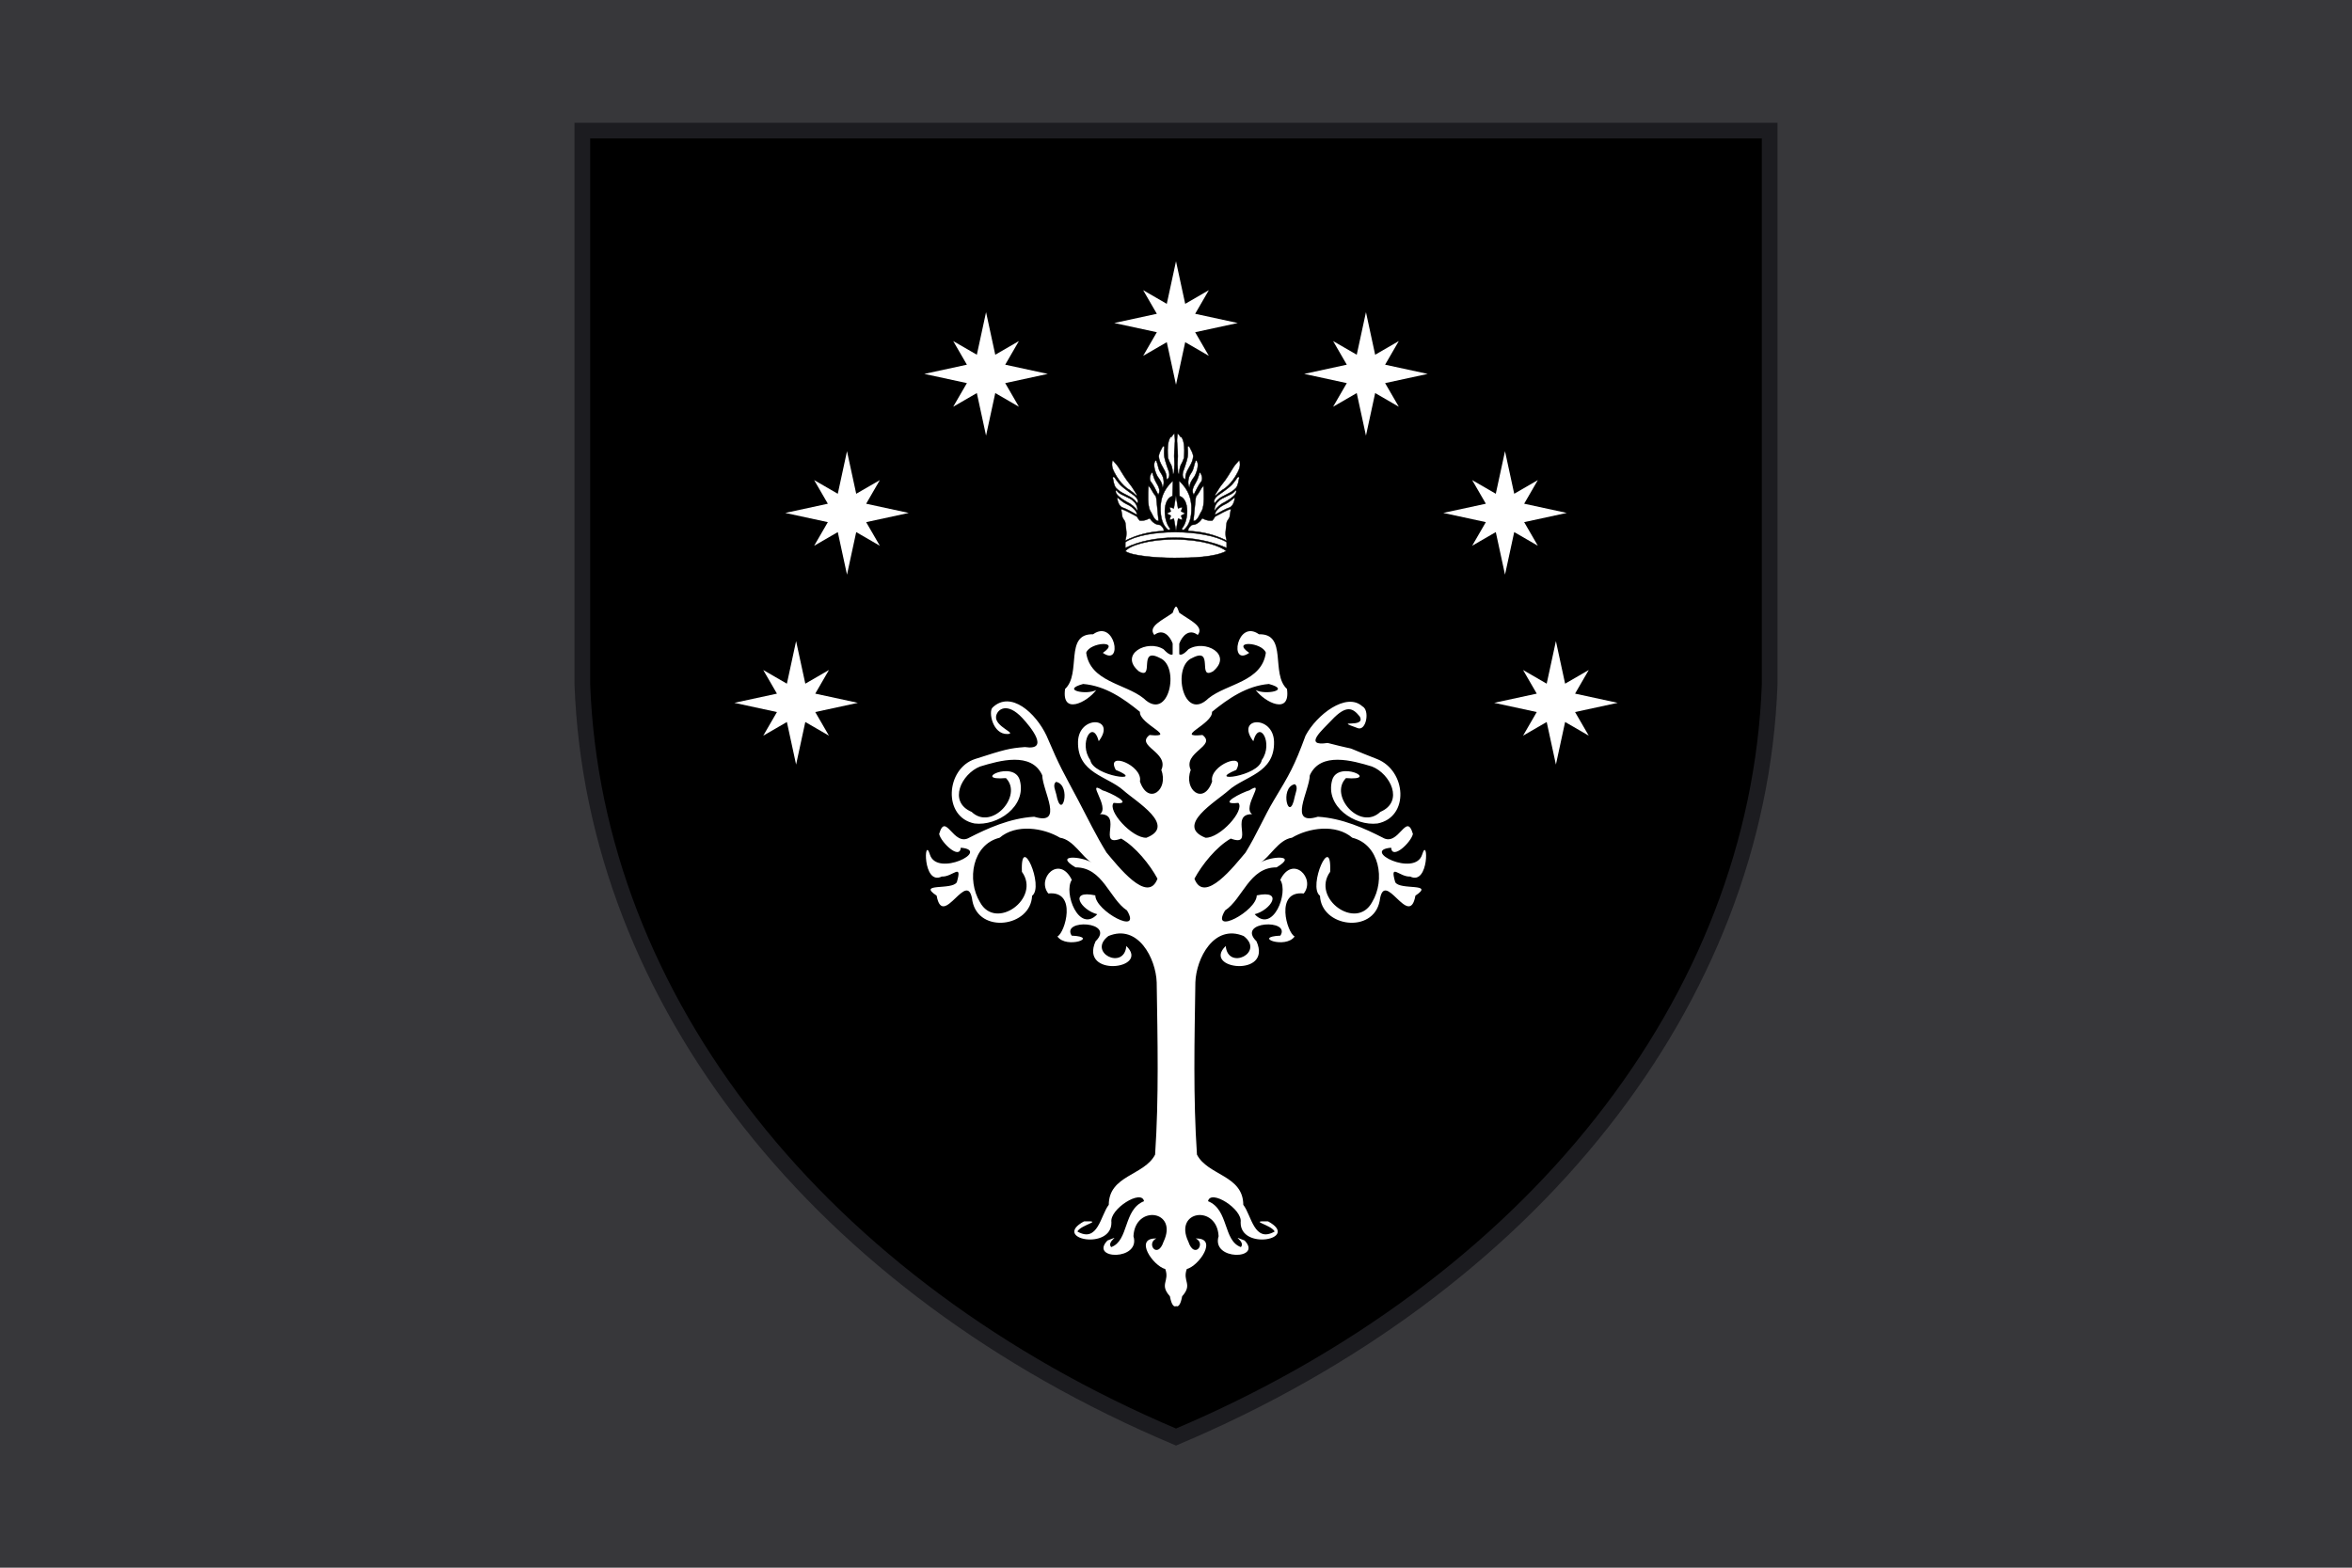
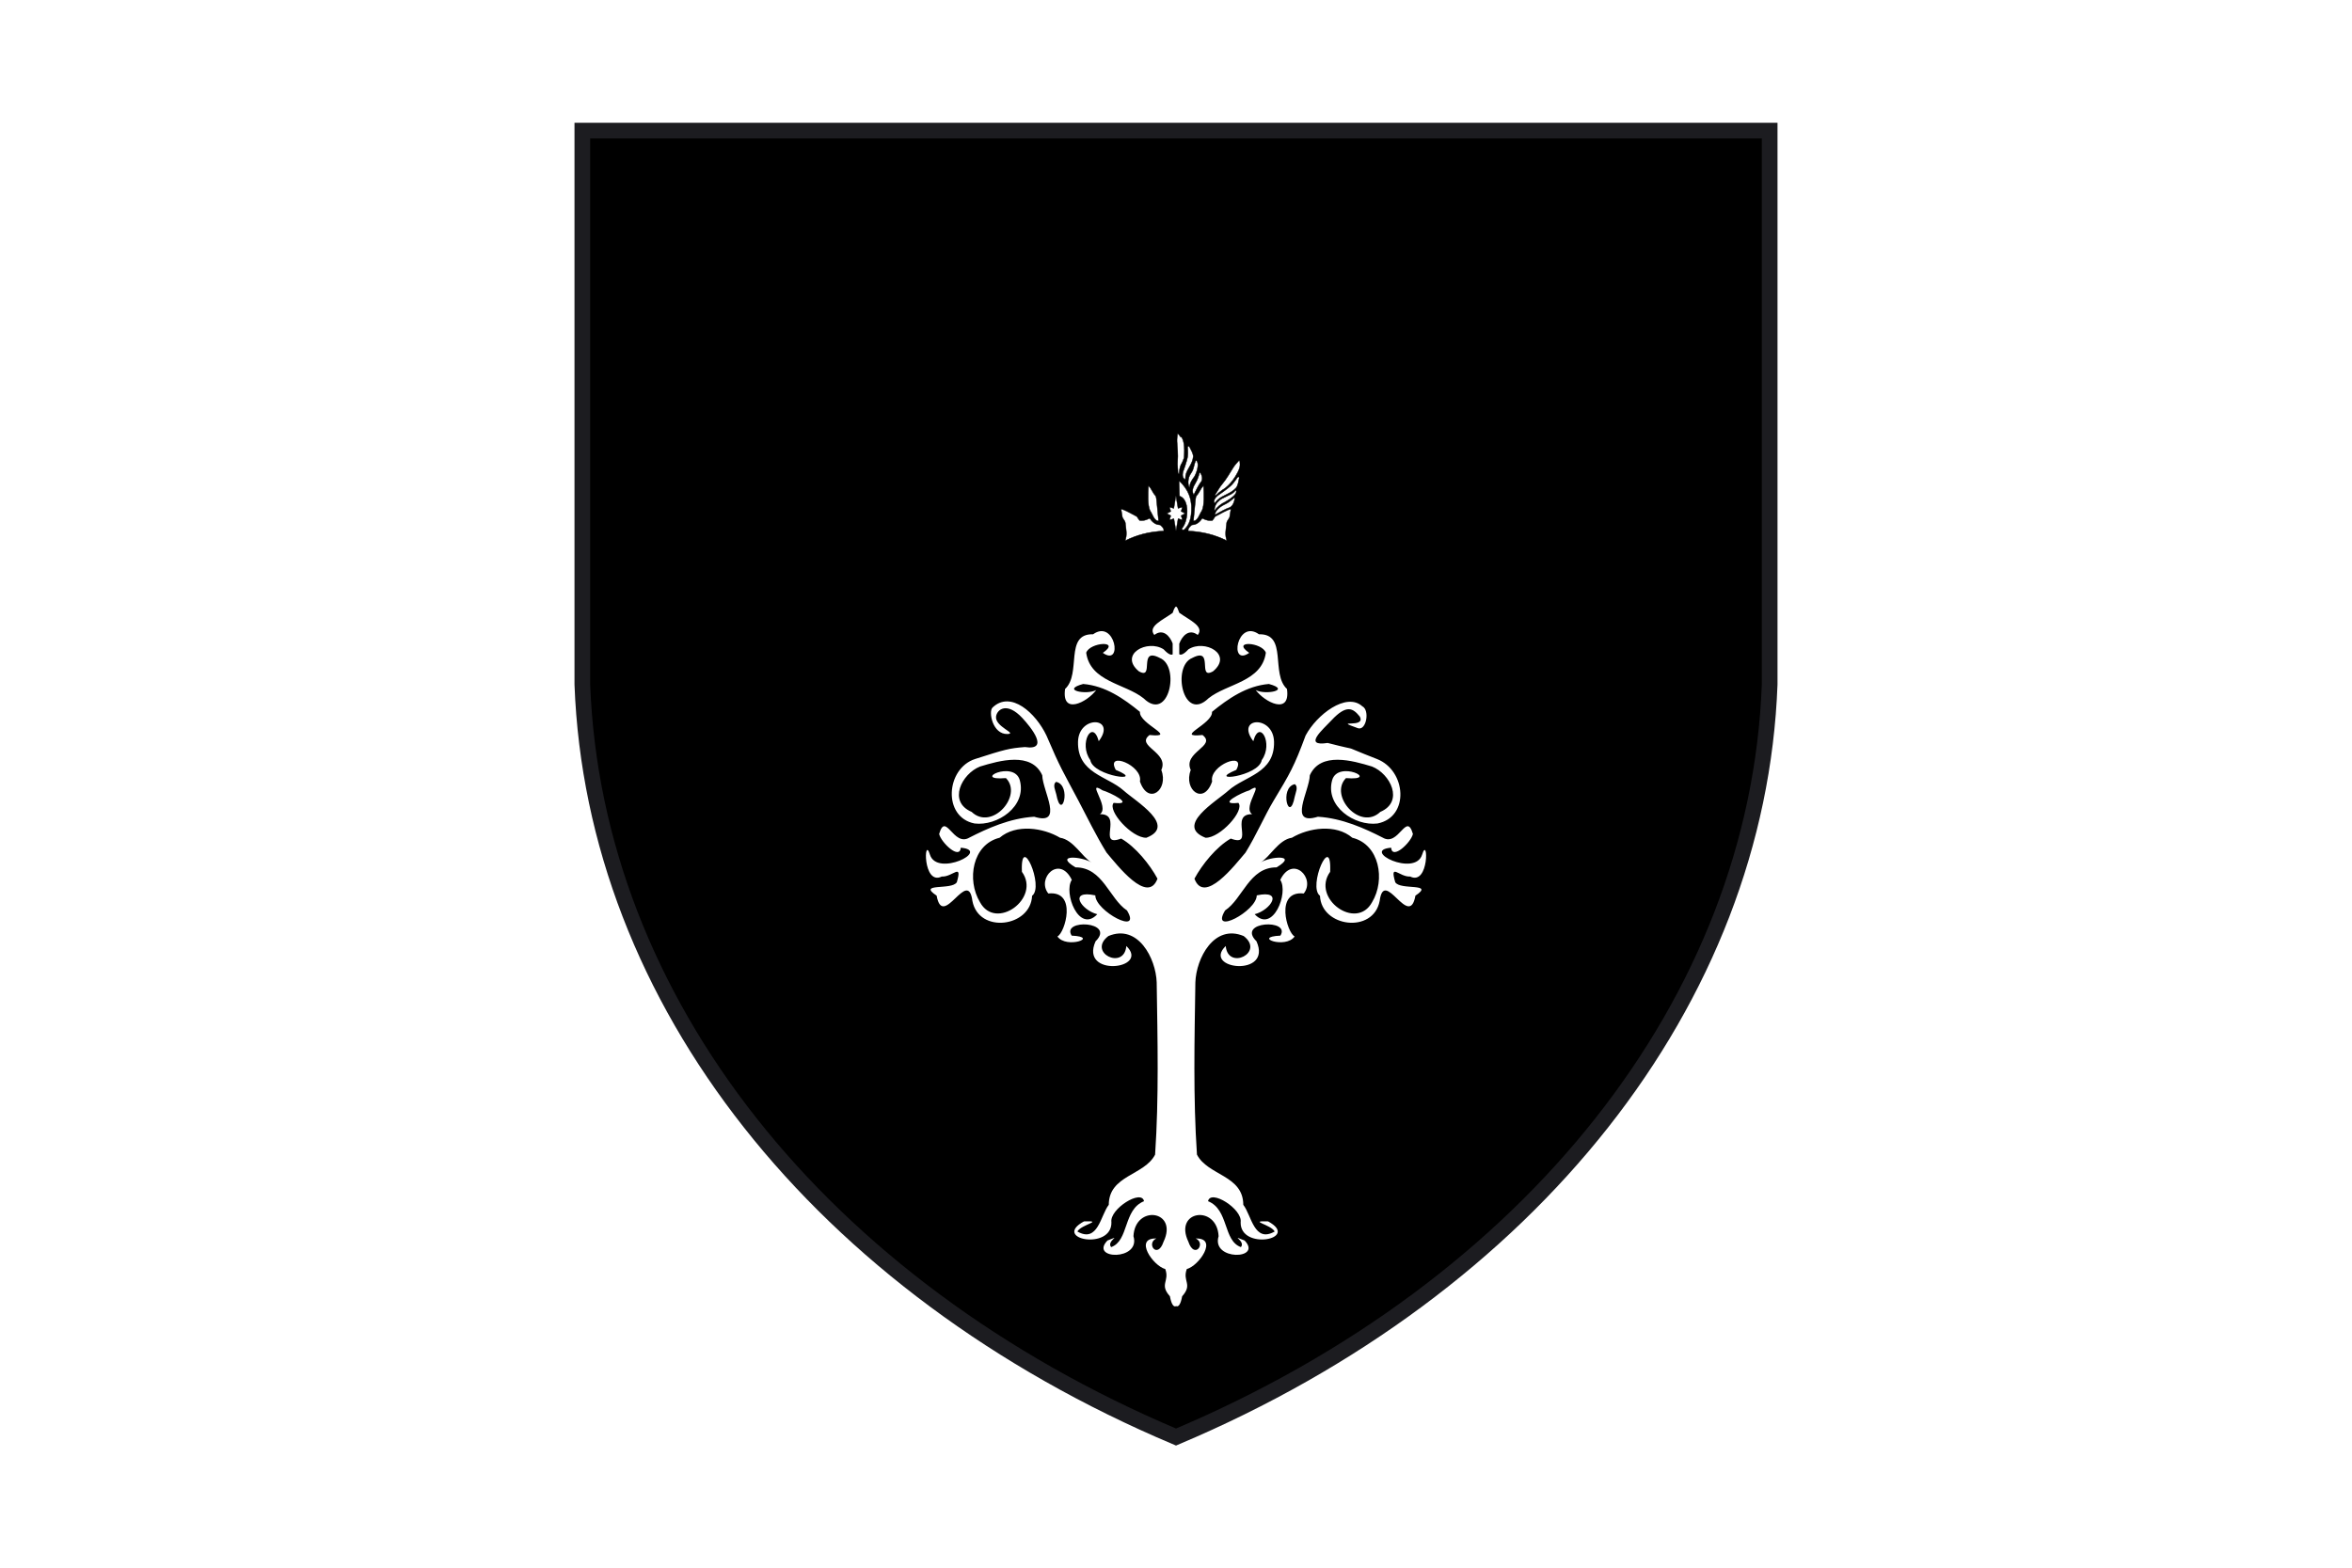
<svg xmlns="http://www.w3.org/2000/svg" width="900" height="600" preserveAspectRatio="xMinYMin meet">
  <title>GeoBrol - Drapeau du Gondor - mondes de Tolkien (fictif)</title>
-   <path d="M900 0H0v600h900z" fill="#37373a" />
  <path d="M222.832 50h454.337v211.949C672.691 382.729 586.123 492.497 450.001 550c-136.123-57.503-222.69-167.271-227.169-288.051V50z" stroke="#1c1c20" stroke-width="6" />
  <g fill="#fff">
    <path d="M448.72 234.564c-3.811 2.768-9.675 5.199-7.021 8.452 3.301-2.535 5.928.344 7.021 3.247v4.175c-.602.378-1.707-.032-3.434-1.907-6.237-4.018-17.261 1.923-9.497 8.401 6.236 3.543-.527-9.587 8.032-5.103 7.881 3.161 3.482 24.909-6.264 15.41-7.014-5.616-20.359-6.251-21.922-17.42 1.404-4.081 13.5-4.837 6.364.052 7.85 5.521 4.699-13.109-3.737-7.112-11.086-.301-4.35 15.081-10.709 20.924-1.426 10.199 8.482 5.047 11.921.412-3.62 2.001-13.763.046-5.001-2.319 8.519.709 15.546 5.628 21.721 10.668-.395 4.671 14.878 9.97 3.687 8.865-5.573 4.252 7.624 6.534 4.496 13.4 2.904 7.585-4.972 13.707-8.183 4.381 1.25-6.171-13.293-11.849-9.244-4.433 12.091 4.973-8.682 2.573-9.749-3.762-4.568-6.352.911-15.948 3.233-7.215 7.053-9.279-7.725-10.15-7.931.257-.238 12.079 11.2 13.036 17.427 18.605 4.74 4.239 20.528 13.494 8.738 18.09-5.553.161-15.053-10.424-12.526-13.348 8.644.978-1.631-4.103-4.243-4.793-6.694-4.289 2.991 6.412-1.011 9.122 9.038-.108-1.374 12.888 8.133 9.329 5.518 3.167 10.992 9.968 13.89 15.358-3.746 10.032-15.375-5.171-19.497-9.999-4.131-6.682-7.42-13.572-10.709-19.79-5.964-11.279-6.936-12.451-12.274-24.996-4.053-8.559-13.66-17.417-20.642-10.707-1.64 1.574.034 10.33 5.738 10.119 3.95-.145-5.025-2.813-4.372-6.792.437-2.667 4.196-5.608 10.049.673 3.283 3.522 10.615 12.583.984 11.112-5.963.449-7.782.945-19.034 4.562s-12.54 22.276-.252 24.687c8.73 1.087 20.064-6.532 17.325-16.543-2.172-7.921-18.798.298-5.303-.825 6.617 6.683-5.397 20.312-13.133 12.936-9.177-3.901-3.808-14.593 3.232-17.368 7.439-2.257 19.662-5.763 23.792 3.35.164 6.137 8.496 19.447-3.082 15.873-9.333.555-18.032 4.528-24.801 7.989-6.15 3.67-9.057-10.144-11.567-1.392.706 3.243 7.88 10.072 8.284 5.257 11.753.99-9.12 11.369-11.82 2.629-2.306-7.574-2.846 12.051 4.546 8.4 4.093.272 7.977-5.506 5.758 2.165-1.832 3.21-15.338.11-7.728 5.153 2.351 13.225 11.998-11.084 13.689 2.062 2.459 12.636 22.337 10.001 22.831-2.01 4.787-3.513-4.57-24.758-3.889-9.174 7.369 10.144-10.068 22.752-16.063 11.597-5.116-8.495-2.919-22.057 7.526-24.636 6.325-5.396 16.695-3.822 23.135 0 5.129.739 8.563 7.546 12.072 9.483-3.872-2.402-14.603-3.161-6.162 1.855 10.472-.043 12.899 11.99 19.699 16.493 5.892 9.823-12.118.238-12.123-5.773-10.485-2.251-5.458 5.634.758 7.216-7.047 7.481-13.026-8.332-9.749-13.142-4.748-9.747-13.638-.618-8.991 5.205 11.202-1.204 6.365 15.149 3.485 16.441 3.437 4.945 16.359.176 5.456-.31-4.13-6.493 16.991-5.534 9.142 2.165-6.244 13.951 21.06 10.73 11.77 1.804-.827 9.49-15.076 2.473-6.87-3.814 11.347-4.743 18.182 8.565 18.487 17.729.33 21.969.869 43.984-.606 65.917-4.131 8.066-17.69 7.849-17.729 19.223-3.151 3.971-4.115 14.74-12.022 10.205 1.549-2.726 10.406-4.123 2.526-3.865-12.51 6.807 10.771 11.267 10.506.309-.781-5.015 11.526-12.781 12.476-8.04-8.017 3.211-5.72 15.137-12.577 17.575-2.003-2.356 4.694-5.015-1.414-2.526-7.039 7.341 12.848 7.815 9.95-1.649.603-12.196 17.261-9.932 11.517 2.113-2.299 6.867-6.836.665-2.778-1.237-8.666-.256-1.271 10.441 3.435 11.699 1.735 4.753-2.38 5.751 1.768 10.411.627 3.383 1.561 4.23 2.374 3.762.805.422 1.705-.428 2.323-3.762 4.148-4.66.033-5.658 1.768-10.411 4.707-1.258 12.101-11.955 3.435-11.699 4.058 1.902-.53 8.104-2.829 1.237-5.744-12.045 10.965-14.309 11.568-2.113-2.897 9.464 16.989 8.99 9.95 1.649-6.108-2.489.589.17-1.414 2.526-6.857-2.438-4.56-14.364-12.577-17.575.95-4.741 13.257 3.025 12.476 8.04-.265 10.958 23.016 6.498 10.507-.309-7.881-.258.976 1.139 2.525 3.865-7.907 4.535-8.871-6.234-12.022-10.205-.039-11.374-13.598-11.157-17.729-19.223-1.475-21.933-.936-43.948-.607-65.917.306-9.164 7.141-22.472 18.488-17.729 8.205 6.287-6.043 13.304-6.87 3.814-9.29 8.926 18.014 12.147 11.77-1.804-7.849-7.699 13.272-8.658 9.142-2.165-10.903.486 2.019 5.255 5.456.31-2.879-1.292-7.716-17.645 3.485-16.441 4.647-5.823-4.243-14.952-8.991-5.205 3.278 4.81-2.753 20.623-9.799 13.142 6.215-1.582 11.293-9.467.807-7.216-.004 6.011-18.014 15.596-12.122 5.773 6.8-4.503 9.227-16.536 19.699-16.493 8.441-5.016-2.29-4.257-6.162-1.855 3.509-1.937 6.893-8.744 12.022-9.483 6.44-3.822 16.809-5.396 23.134 0 10.445 2.579 12.694 16.141 7.577 24.636-5.996 11.155-23.432-1.453-16.063-11.597.68-15.584-8.676 5.661-3.889 9.174.494 12.011 20.372 14.646 22.831 2.01 1.691-13.146 11.338 11.163 13.689-2.062 7.61-5.043-5.896-1.943-7.728-5.153-2.219-7.671 1.615-1.893 5.707-2.165 7.393 3.651 6.903-15.974 4.597-8.4-2.699 8.74-23.623-1.639-11.87-2.629.403 4.815 7.629-2.014 8.334-5.257-2.51-8.752-5.417 5.062-11.567 1.392-6.768-3.461-15.468-7.434-24.801-7.989-11.578 3.574-3.245-9.736-3.081-15.873 4.129-9.113 16.351-5.607 23.791-3.35 7.04 2.775 12.358 13.467 3.182 17.368-7.736 7.376-19.75-6.253-13.133-12.936 13.495 1.123-3.131-7.096-5.304.825-2.738 10.011 8.646 17.63 17.376 16.543 12.288-2.411 11.101-20.265-.252-24.687-16.048-6.249-3.869-2.268-18.841-6.133-9.631 1.472-1.818-5.135 1.464-8.658 5.853-6.28 8.305-4.564 10.82-1.458 2.6 4.772-10.875.85-.74 4.453 3.244 1.153 4.691-6.915 1.721-8.369-6.132-5.525-17.489 3.246-21.701 11.198-4.378 11.87-6.022 14.596-12.274 24.996-3.375 5.613-6.577 13.108-10.709 19.79-4.122 4.828-15.801 20.031-19.548 9.999 2.899-5.39 8.373-12.191 13.891-15.358 9.506 3.559-.855-9.437 8.183-9.329-4.002-2.71 5.633-13.411-1.061-9.122-2.612.69-12.837 5.771-4.193 4.793 2.527 2.924-7.023 13.509-12.577 13.348-11.79-4.596 4.049-13.851 8.789-18.09 6.227-5.569 17.665-6.526 17.426-18.605-.205-10.407-14.983-9.536-7.93-.257 2.321-8.733 7.802.863 3.233 7.215-1.067 6.335-21.84 8.735-9.749 3.762 4.049-7.416-10.494-1.738-9.243 4.433-3.212 9.326-11.088 3.204-8.183-4.381-3.129-6.866 10.068-9.148 4.495-13.4-11.191 1.105 4.031-4.194 3.637-8.865 6.174-5.04 13.252-9.959 21.771-10.668 8.762 2.365-1.431 4.32-5.052 2.319 3.44 4.635 13.398 9.787 11.972-.412-6.358-5.843.377-21.225-10.709-20.924-8.436-5.997-11.586 12.633-3.738 7.112-7.135-4.889 4.961-4.133 6.365-.052-1.563 11.169-14.908 11.804-21.922 17.42-9.746 9.499-14.145-12.249-6.264-15.41 8.559-4.484 1.746 8.646 7.981 5.103 7.764-6.478-3.209-12.419-9.446-8.401-1.782 1.935-2.896 2.299-3.485 1.855v-4.02c1.069-2.936 3.732-5.914 7.072-3.35 2.669-3.27-3.263-5.718-7.072-8.504-.639-1.431-1.088-4.437-2.526.052zm-44.585 64.675c6.081 1.305 2.071 15.609.051 4.742-.293-1.372-1.548-3.724-.051-4.742zm91.311.884c1.497 1.017.261 3.363 0 4.741-2.052 10.861-6.081-3.436 0-4.741z" />
    <g stroke="#000" stroke-width=".156">
-       <path d="M469.253 210.893c-4.421 2.385-13.111 2.637-19.799 2.637-6.959 0-16.371-.798-18.807-2.559 1.376-2.059 8.42-4.508 18.807-4.508s17.453 2.513 19.799 4.43z" fill-rule="evenodd" />
      <path d="M450 203.165l-.822-4.656-1.67.525.512-1.674-1.552-.81 1.546-.822-.525-1.67 1.674.512.81-4.837.822 4.831 1.669-.525-.512 1.674 1.553.81-1.546.822.525 1.67-1.674-.512-.81 4.662z" stroke-linejoin="round" />
      <path d="M464.967 197.698c-.118.313-.87 1.291-1.044 1.508-1.953.263-3.416-.631-3.87-.859-1.38 2.089-2.711 2.5-4.032 2.584-.862.716-1.498 1.457-1.326 2.292 5.428.231 10.362 1.487 14.808 3.756-.929-2.233-.37-4.419-.123-6.834.104-1.023 1.217-1.66 1.208-2.732.02-.227.423-2.342.415-2.568-1.544.289-3.949 1.827-6.036 2.853zm-4.415-11.791c-1.308 1.221-1.318 2.312-2.757 3.901-.181.306-.254.833-.337 1.479l-.787 8.055c1.641.198 2.391-2.771 3.242-3.883 1.004-2.1.785-6.382.639-9.552zm-1.481-5.233c.474.44 1.421 2.26.651 3.556-.964 1.168-2.042 3.346-2.917 5.109-.916-1.29-.319-2.906.71-4.553.814-1.305 1.228-2.83 1.556-4.112zm-1.466-4.479c-.057.085-.075.182-.116.274-.649 1.43-.608 2.745-1.339 3.987-.603 1.024-1.171 1.622-1.4 3.119-.21 1.113-.032 2.607.497 3.001-.123-1.56.982-3.096 1.824-4.21 1.104-2.03 1.731-4.757.94-5.839-.104-.142-.154-.236-.406-.332zm-3.144-5.064s.191 2.319.026 3.466c-.294 2.046-1.797 5.987-1.797 5.987-.358 1.53-.034 2.505.859 3.016l.13-1.621c.525-2.62 2.681-4.286 2.918-7.27-.051-1.225-.791-2.386-1.433-3.669-.351-.438-.56-.309-.703.09v.001zm-3.829-5.245c-.134 1.027-.289 2.064-.24 3.107.113 2.401.478 4.834.22 7.674-.122 1.343.134 2.691.15 4.029.013.392.197.556.365.743.19-1.161.221-2.295.729-3.511.654-1.063.9-1.844 1.224-2.679.355-4.682-.171-6.768-.989-7.99l-.261.045c-.973-1.315-.841-1.007-1.198-1.418zm.528 18.089l.185 5.87c4.027 1.291 3.451 9.576.947 12.395-.113.516.155.68.767.507 1.735-1.509 3.019-3.896 2.842-9.121-.201-2.243-.637-5.849-4.741-9.651zm21.301 6.401c.11.594-.374 3.113-1.848 3.818-1.554.505-3.853 1.795-5.717 2.837.071-1.512 1.833-3.089 3.749-3.963 1.517-.69 2.717-1.784 3.816-2.692zm.463-2.78c-.1.049-.201.101-.262.185-.986 1.358-2.46 1.708-3.822 2.455-1.122.615-1.645.605-2.725 1.792-1.092.872-1.565 2.87-1.342 3.461.814-1.396 2.671-2.809 4.052-3.397 2.147-1.261 4.295-2.752 4.253-4.031-.006-.168.006-.271-.154-.465zm.62-4.911s-1.338 2.018-2.214 2.891c-1.564 1.557-5.353 4.105-5.353 4.105-1.284 1.099-1.644 2.065-1.231 2.918l1.153-1.282c2.125-1.923 4.99-2.268 7.11-4.632.749-1.042.883-2.362 1.177-3.736-.009-.533-.267-.526-.642-.264zm.516-6.364c-.736.814-1.497 1.627-2.087 2.538-1.358 2.097-2.521 4.335-4.461 6.637-.918 1.09-1.517 2.355-2.313 3.502-.226.339-.169.563-.14.797.866-.903 1.707-1.607 2.876-2.413 1.202-.61 2.808-2.25 3.826-3.63 1.258-1.707 2.667-4.19 2.71-5.602l.01-.547c-.032-1.56-.253-1.258-.421-1.282z" />
      <path d="M435.033 197.698c.118.313.87 1.291 1.044 1.508 1.953.263 3.416-.631 3.87-.859 1.381 2.089 2.711 2.5 4.032 2.584.862.716 1.498 1.457 1.326 2.292-5.428.231-10.362 1.487-14.808 3.756.929-2.233.37-4.419.123-6.834-.104-1.023-1.217-1.66-1.208-2.732-.02-.227-.423-2.342-.415-2.568 1.545.289 3.949 1.827 6.036 2.853z" paint-order="markers stroke fill" />
      <path d="M439.448 185.907c1.308 1.221 1.318 2.312 2.757 3.901.182.306.254.833.338 1.479l.786 8.055c-1.641.198-2.391-2.771-3.242-3.883-1.003-2.1-.785-6.382-.639-9.552z" />
-       <path d="M440.929 180.674c-.474.44-1.421 2.26-.651 3.556.964 1.168 2.042 3.346 2.917 5.109.916-1.29.319-2.906-.71-4.553-.814-1.305-1.228-2.83-1.556-4.112z" paint-order="markers stroke fill" />
-       <path d="M442.395 176.195c.057.085.075.182.117.274.648 1.43.607 2.745 1.338 3.987.603 1.024 1.171 1.622 1.4 3.119.21 1.113.033 2.607-.497 3.001.123-1.56-.982-3.096-1.823-4.21-1.104-2.03-1.732-4.757-.941-5.839.104-.142.154-.236.406-.332zm3.145-5.064s-.192 2.319-.026 3.466c.294 2.046 1.797 5.987 1.797 5.987.357 1.53.033 2.505-.86 3.016l-.13-1.621c-.525-2.62-2.681-4.286-2.917-7.27.05-1.225.79-2.386 1.432-3.669.351-.438.56-.309.704.09v.001zm3.828-5.245c.134 1.027.29 2.064.24 3.107-.113 2.401-.478 4.834-.22 7.674.123 1.343-.134 2.691-.15 4.029-.013.392-.197.556-.364.743-.191-1.161-.222-2.295-.73-3.511-.654-1.063-.9-1.844-1.224-2.679-.355-4.682.171-6.768.99-7.99l.26.045c.973-1.315.841-1.007 1.198-1.418zm-.528 18.089l-.185 5.87c-4.027 1.291-3.451 9.576-.947 12.395.113.516-.154.68-.767.507-1.735-1.509-3.019-3.896-2.842-9.121.201-2.243.637-5.849 4.741-9.651zm-21.301 6.401c-.11.594.374 3.113 1.848 3.818 1.554.505 3.853 1.795 5.717 2.837-.071-1.512-1.833-3.089-3.749-3.963-1.517-.69-2.717-1.784-3.816-2.692zm-.463-2.78c.1.049.201.101.262.185.986 1.358 2.46 1.708 3.822 2.455 1.122.615 1.645.605 2.725 1.792 1.093.872 1.565 2.87 1.342 3.461-.814-1.396-2.671-2.809-4.052-3.397-2.147-1.261-4.295-2.752-4.253-4.031.007-.168-.006-.271.154-.465zm-.62-4.911s1.338 2.018 2.214 2.891c1.564 1.557 5.353 4.105 5.353 4.105 1.284 1.099 1.644 2.065 1.232 2.918l-1.154-1.282c-2.124-1.923-4.99-2.268-7.11-4.632-.748-1.042-.883-2.362-1.176-3.736.008-.533.266-.526.641-.264zm-.516-6.364c.736.814 1.497 1.627 2.087 2.538 1.358 2.097 2.521 4.335 4.462 6.637.918 1.09 1.516 2.355 2.313 3.502.225.339.169.563.139.797-.866-.903-1.707-1.607-2.876-2.413-1.202-.61-2.808-2.25-3.826-3.63-1.258-1.707-2.667-4.19-2.71-5.602l-.01-.547c.032-1.56.253-1.258.421-1.282zm4.667 31.163c7.934-5.119 30.172-5.065 38.786 0v2.233c-12.223-5.357-28.259-5.153-38.786 0v-2.233z" />
    </g>
-     <path d="M450 100l-3.525 16.293-9.043-5.236 5.236 9.043-16.293 3.525 16.293 3.524-5.236 9.043 9.043-5.235L450 147.25l3.524-16.293 9.044 5.235-5.236-9.043 16.293-3.524-16.293-3.525 5.236-9.043-9.044 5.236L450 100zm168.997 168.997l-16.293-3.525 5.237-9.042-9.043 5.235-3.525-16.293-3.525 16.293-9.042-5.237 5.236 9.043-16.293 3.525 16.293 3.524-5.236 9.042 9.042-5.236 3.525 16.293 3.525-16.293 9.043 5.235-5.237-9.042 16.293-3.522zm-337.994 0l16.293 3.525-5.235 9.043 9.043-5.235 3.525 16.293 3.524-16.293 9.044 5.236-5.236-9.043 16.293-3.525-16.293-3.524 5.236-9.043-9.042 5.237-3.525-16.293-3.525 16.293-9.043-5.235 5.236 9.043-16.295 3.521zm96.312-149.521l-3.525 16.293-9.044-5.235 5.236 9.043-16.293 3.525 16.293 3.524-5.235 9.044 9.043-5.236 3.524 16.293 3.525-16.293 9.042 5.236-5.236-9.043 16.293-3.524-16.292-3.525 5.235-9.043-9.043 5.235-3.523-16.294zm-53.209 53.212l-3.525 16.293-9.043-5.235 5.235 9.043-16.293 3.525 16.293 3.525-5.236 9.043 9.043-5.236 3.525 16.293 3.524-16.293 9.043 5.237-5.237-9.043 16.293-3.524-16.292-3.525 5.234-9.044-9.042 5.236-3.522-16.295zm198.58-53.212l-3.524 16.293-9.043-5.236 5.234 9.043-16.292 3.525 16.293 3.525-5.236 9.043 9.043-5.237 3.524 16.293 3.525-16.293 9.043 5.236-5.237-9.043 16.293-3.524-16.293-3.525 5.236-9.043-9.043 5.236-3.523-16.293zm76.835 76.835l-16.293-3.525 5.236-9.042-9.043 5.235-3.525-16.293-3.524 16.293-9.043-5.237 5.237 9.043-16.293 3.525 16.293 3.524-5.237 9.042 9.043-5.236 3.524 16.293 3.525-16.293 9.043 5.235-5.236-9.042 16.293-3.522z" />
  </g>
</svg>